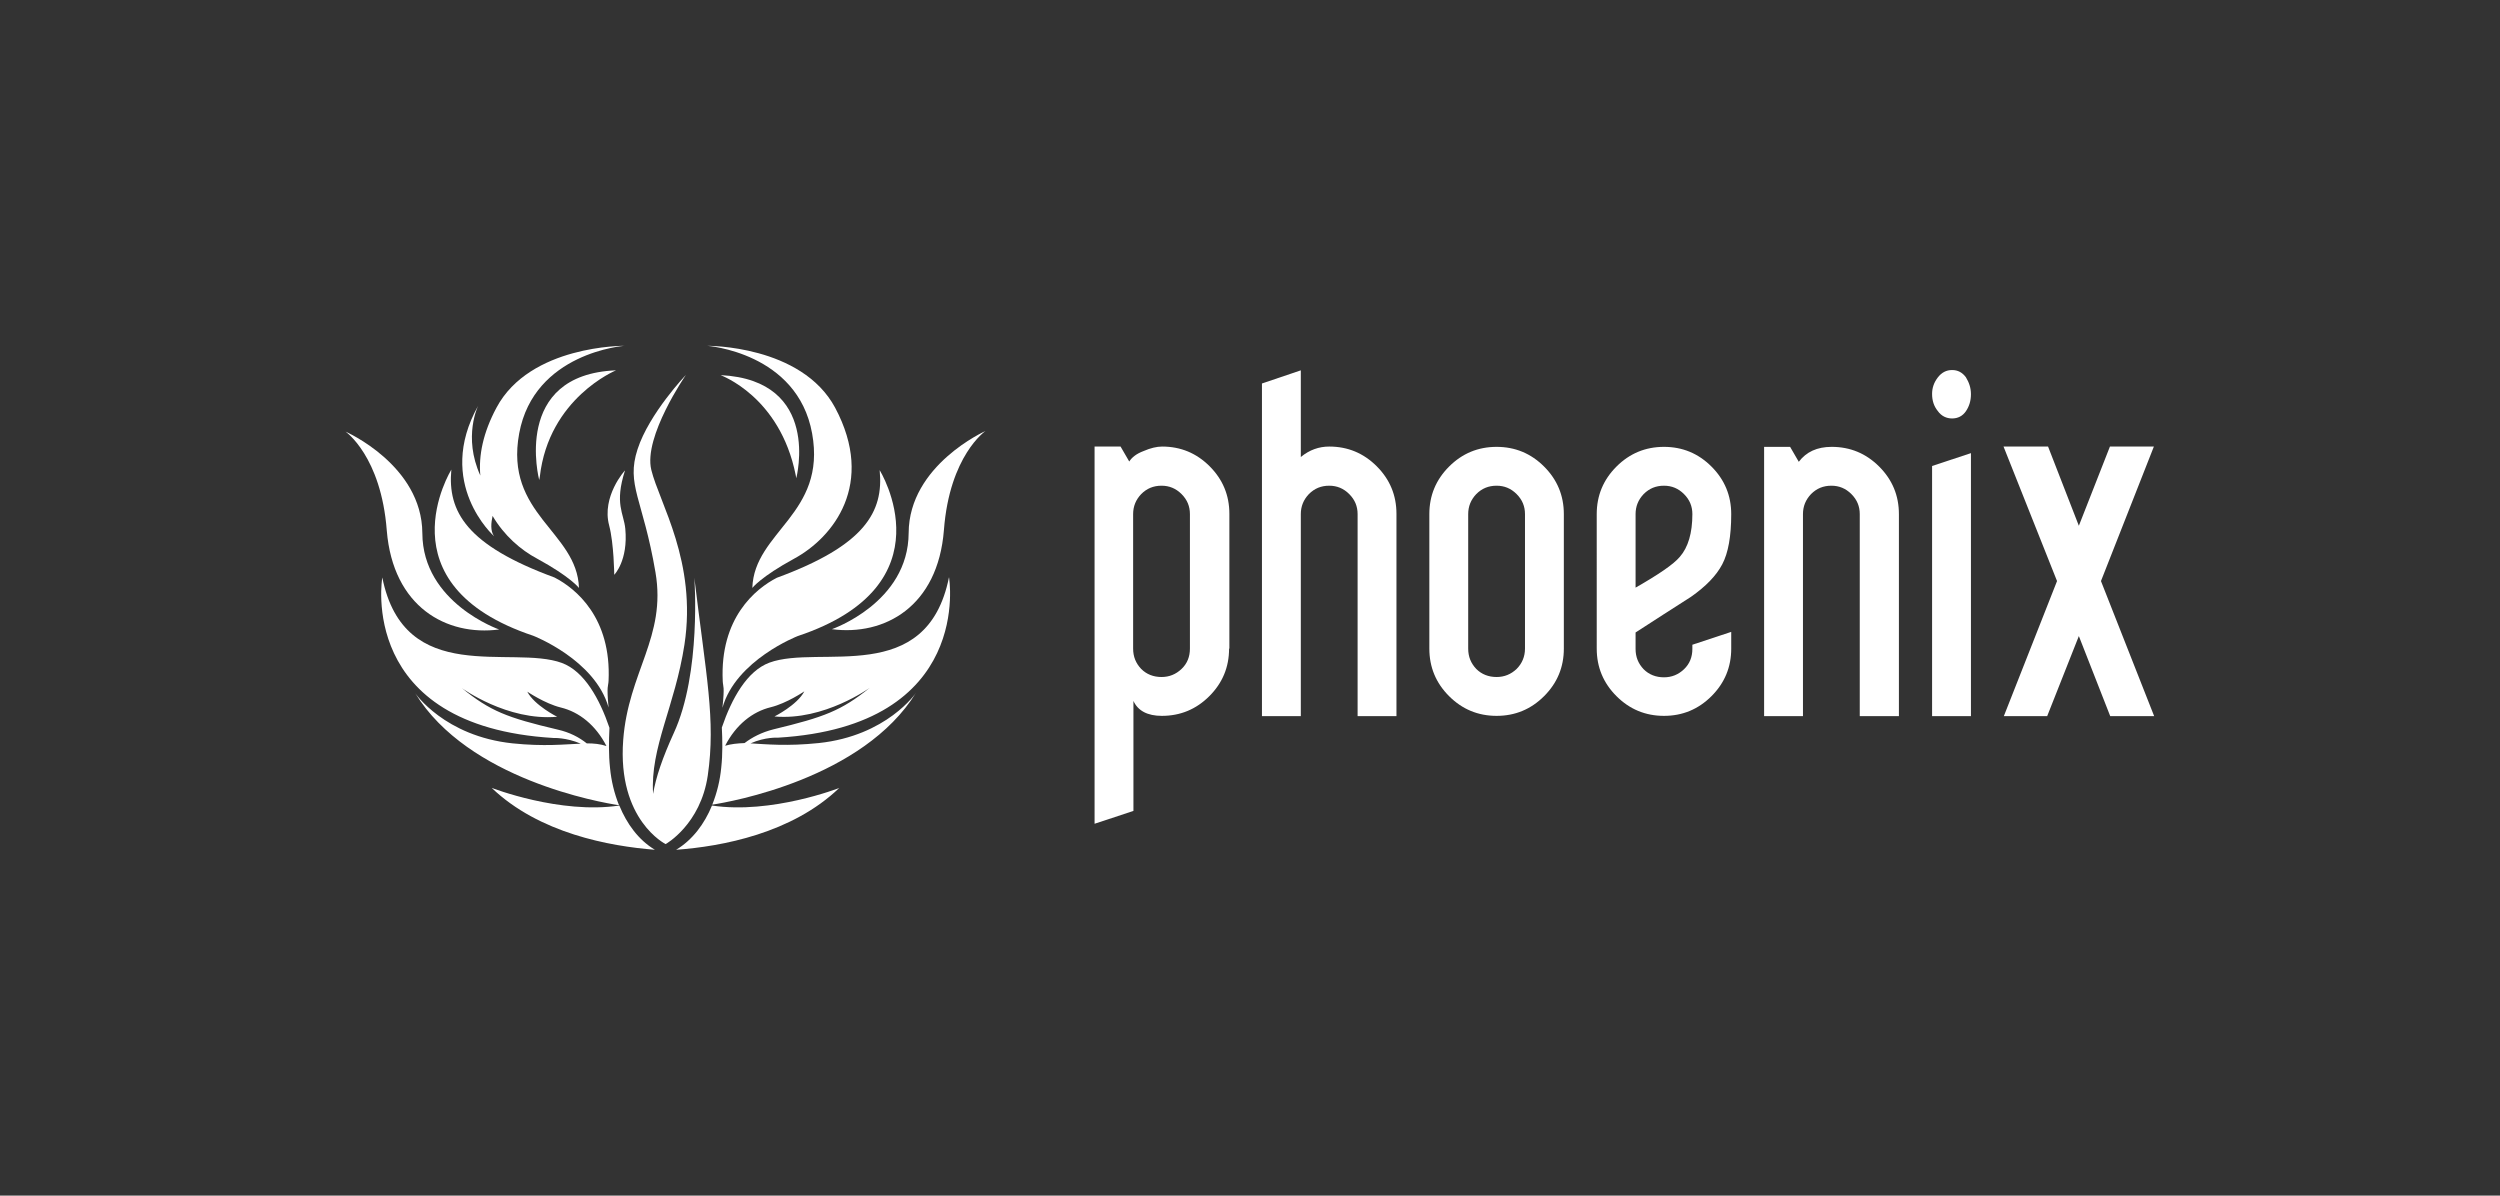
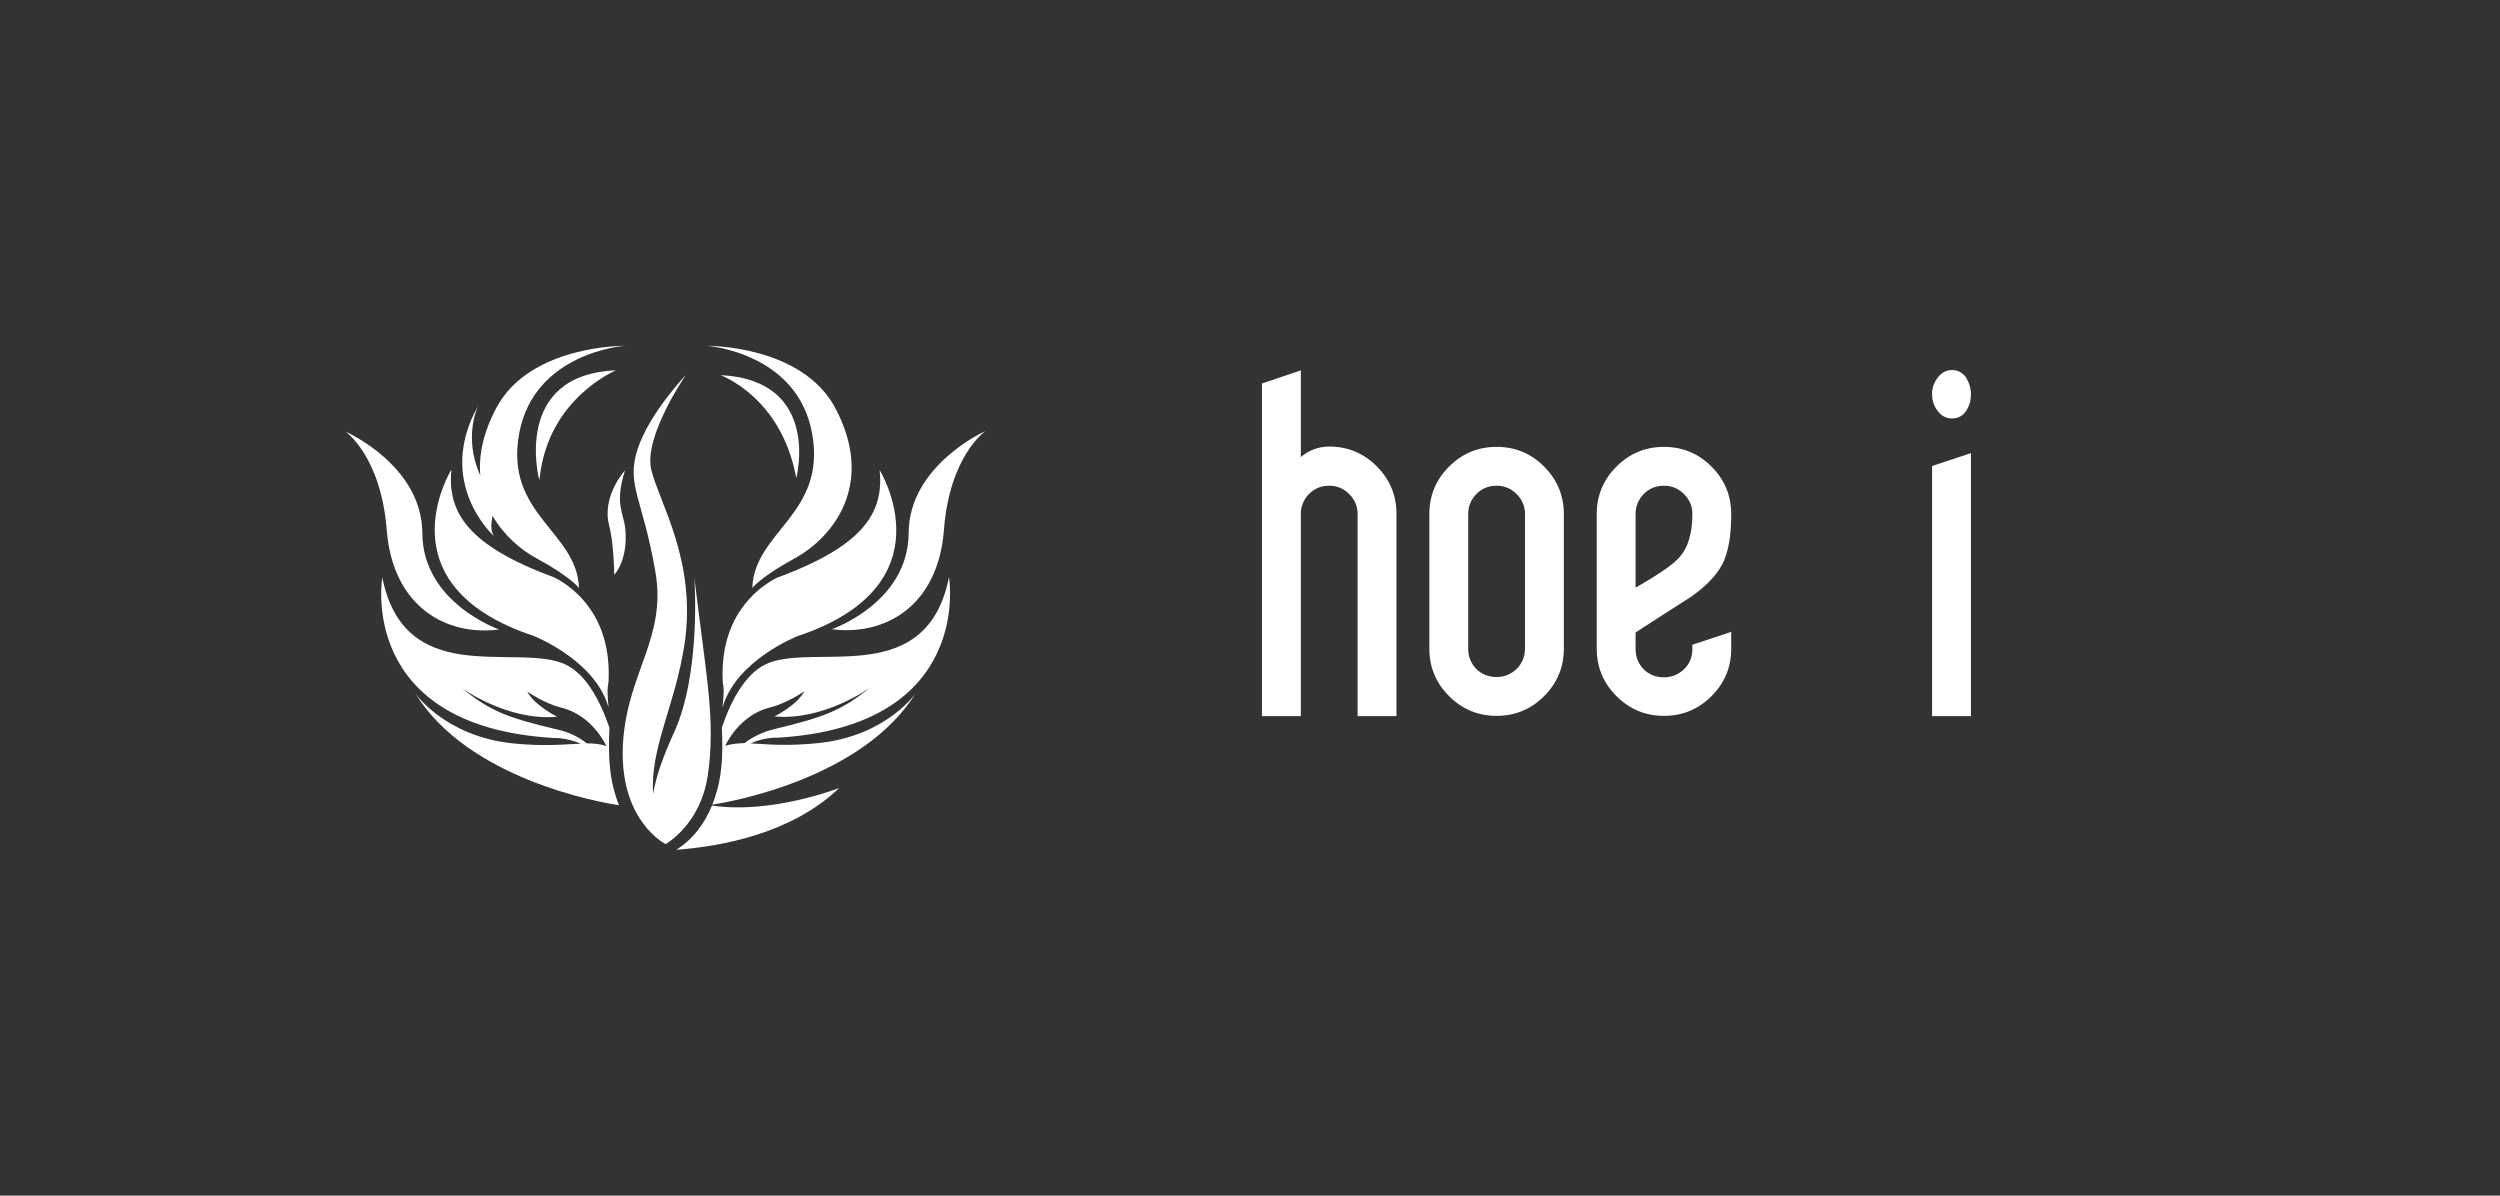
<svg xmlns="http://www.w3.org/2000/svg" version="1.1" id="Layer_1" x="0px" y="0px" viewBox="0 0 836.4 400" style="enable-background:new 0 0 836.4 400;" xml:space="preserve">
  <rect x="0" y="0" width="836.4" height="400" fill="#333333" stroke="none" />
  <style type="text/css">
	.st0{fill:#FFFFFF;}
</style>
  <g>
-     <path class="st0" d="M398.1,217V172c0-2.6-0.9-4.8-2.8-6.7c-1.9-1.9-4.1-2.8-6.7-2.8c-2.7,0-4.9,0.9-6.8,2.8   c-1.8,1.9-2.7,4.1-2.7,6.7V217c0,2.7,0.9,4.9,2.7,6.8c1.8,1.8,4.1,2.7,6.8,2.7c2.6,0,4.8-0.9,6.7-2.7   C397.2,222,398.1,219.7,398.1,217 M411.2,217c0,6.2-2.2,11.5-6.6,15.9c-4.4,4.4-9.7,6.6-15.9,6.6c-4.8,0-8-1.7-9.5-5v36.8l-13,4.3   V149.4h8.7l2.9,5c0.9-1.4,2.4-2.6,4.8-3.5c2.3-1,4.4-1.5,6.2-1.5c6.2,0,11.5,2.2,15.9,6.6c4.4,4.4,6.6,9.7,6.6,15.9V217z" />
    <path class="st0" d="M467.2,239.6h-13V172c0-2.6-0.9-4.8-2.8-6.7c-1.9-1.9-4.1-2.8-6.7-2.8c-2.7,0-4.9,0.9-6.8,2.8   c-1.8,1.9-2.7,4.1-2.7,6.7v67.6h-13V128.3l13-4.4v29c2.9-2.4,6.1-3.5,9.5-3.5c6.2,0,11.5,2.2,15.9,6.6c4.4,4.4,6.6,9.7,6.6,15.9   V239.6z" />
    <path class="st0" d="M510.2,217V172c0-2.6-0.9-4.8-2.8-6.7c-1.9-1.9-4.1-2.8-6.7-2.8c-2.7,0-4.9,0.9-6.8,2.8   c-1.8,1.9-2.7,4.1-2.7,6.7V217c0,2.7,0.9,4.9,2.7,6.8c1.8,1.8,4.1,2.7,6.8,2.7c2.6,0,4.8-0.9,6.7-2.7   C509.2,222,510.2,219.7,510.2,217 M523.2,217c0,6.2-2.2,11.5-6.6,15.9c-4.4,4.4-9.7,6.6-15.9,6.6c-6.2,0-11.5-2.2-15.9-6.6   c-4.4-4.4-6.6-9.7-6.6-15.9V172c0-6.2,2.2-11.5,6.6-15.9c4.4-4.4,9.7-6.6,15.9-6.6c6.2,0,11.5,2.2,15.9,6.6   c4.4,4.4,6.6,9.7,6.6,15.9V217z" />
    <path class="st0" d="M566.2,172c0-2.6-0.9-4.8-2.8-6.7c-1.9-1.9-4.1-2.8-6.7-2.8c-2.7,0-4.9,0.9-6.8,2.8c-1.8,1.9-2.7,4.1-2.7,6.7   v24.6c7.7-4.4,12.7-7.8,14.8-10.3C564.8,183.1,566.2,178.3,566.2,172 M579.2,217c0,6.2-2.2,11.5-6.6,15.9   c-4.4,4.4-9.7,6.6-15.9,6.6s-11.5-2.2-15.9-6.6c-4.4-4.4-6.6-9.7-6.6-15.9V172c0-6.2,2.2-11.5,6.6-15.9c4.4-4.4,9.7-6.6,15.9-6.6   s11.5,2.2,15.9,6.6c4.4,4.4,6.6,9.7,6.6,15.9c0,7.4-1,13-3,16.8c-2,3.8-5.5,7.4-10.5,10.9c-6.2,4-12.4,7.9-18.5,11.9v5.5   c0,2.7,0.9,4.9,2.7,6.8c1.8,1.8,4.1,2.7,6.8,2.7c2.6,0,4.8-0.9,6.7-2.7c1.9-1.8,2.8-4.1,2.8-6.8v-1.4l13-4.3V217z" />
-     <path class="st0" d="M635.2,239.6h-13V172c0-2.6-0.9-4.8-2.8-6.7c-1.9-1.9-4.1-2.8-6.7-2.8c-2.7,0-4.9,0.9-6.8,2.8   c-1.8,1.9-2.7,4.1-2.7,6.7v67.6h-13v-90.1h8.7l2.9,5c2.5-3.3,6.1-5,11-5c6.2,0,11.5,2.2,15.9,6.6c4.4,4.4,6.6,9.7,6.6,15.9V239.6z" />
    <path class="st0" d="M659.4,239.6h-13v-83.7l13-4.3V239.6z M659.4,131.9c0,2.2-0.6,4.1-1.7,5.7c-1.1,1.6-2.7,2.4-4.6,2.4   c-1.9,0-3.6-0.8-4.8-2.5c-1.3-1.6-1.9-3.5-1.9-5.7c0-2,0.6-3.8,1.9-5.5c1.3-1.7,2.9-2.5,4.8-2.5c1.9,0,3.4,0.8,4.6,2.4   C658.8,128,659.4,129.8,659.4,131.9" />
-     <polygon class="st0" points="720.7,239.6 706,239.6 695.5,212.8 684.9,239.6 670.4,239.6 688.2,194.4 670.3,149.4 685.2,149.4    695.5,175.9 705.9,149.4 720.6,149.4 702.9,194.4  " />
    <path class="st0" d="M236.8,259.4c2.7-18.7-0.6-33.4-4.5-66.1c0,0,2.4,31.9-6.9,52c-3.7,8.1-6,14.8-6.9,20.3   c-1-15.6,7.3-29.2,10.5-50c4.2-27.7-8.4-47.3-11.1-58.4c-2.7-11.1,11.6-31.8,11.6-31.8s-12.3,12.9-16.2,24.9   c-3.9,12,1.8,16.5,6,41.2c3.7,21.6-9.1,33.3-10.8,56.1c-2,26.8,14.2,34.8,14.2,34.8S234.4,275.9,236.8,259.4" />
    <path class="st0" d="M165.3,179.4c-1.3-1.8-1-4.5-0.5-6.8c3.8,6.5,9.4,11.4,14.9,14.3c11.2,6.1,14,9.8,14,9.8   c-0.6-18.9-25-24.6-20-51.7c5-27.1,35.2-29.3,35.2-29.3s-31.6-0.3-42.8,20.7c-4.5,8.4-6,16-5.4,22.7c-5.9-13-0.7-23.4-0.7-23.4   C145.4,161.7,165.3,179.4,165.3,179.4" />
    <path class="st0" d="M178.4,212.7c0,0,20.7,8,25.2,24c-0.7-7.6-0.1-6.9,0-8.9c1-21.1-10.9-30.9-18.1-34.6   c-29.4-10.8-35.8-22-34.5-36.1C151,157.2,127.1,195.6,178.4,212.7" />
    <path class="st0" d="M167,210.6c0,0-25.6-8.9-25.7-32.2c-0.1-22.8-25.7-34-25.7-34s11.9,8.2,13.8,33.1   C131.5,203.1,149.4,212.9,167,210.6" />
    <path class="st0" d="M271.7,145c4.9,27-19.4,32.8-20,51.7c0,0,2.8-3.7,14-9.8c13.1-7.1,27.3-25,13.7-50.5   c-11.3-21-42.8-20.7-42.8-20.7S266.8,117.9,271.7,145" />
    <path class="st0" d="M203.8,175.8c1.6,6.1,1.7,16.5,1.7,16.5s4.7-4.7,3.7-15.4c-0.5-5.2-3.7-8.3-0.1-19.5   C209.1,157.3,201.2,166.1,203.8,175.8" />
    <path class="st0" d="M259.9,193.3c-7.2,3.7-19.1,13.5-18.1,34.6c0.1,2.1,0.7,1.3-0.1,8.9c4.5-16,25.2-24,25.2-24   c51.3-17.1,27.4-55.5,27.4-55.5C295.7,171.3,289.3,182.5,259.9,193.3" />
    <path class="st0" d="M196.3,248.7c-2.5-2-5.7-3.7-9.7-4.6c-17-4-22.6-6.2-32.1-13.9c0,0,15.2,11.1,31.9,9.6c0,0-7.6-3.8-10-8.4   c0,0,5.9,4,11.2,5.3c6.2,1.5,11.7,5.9,15.3,12.9C200.8,248.9,198.7,248.7,196.3,248.7 M203.9,243.5c-3.3-9.7-8.4-18.9-15.9-21.7   c-16.8-6.2-52.7,8.2-60.1-28.6c0,0-8.6,49.8,57.3,53.7c0,0,4.2-0.2,9.1,1.9c-5.3,0.2-12.2,1-22.8-0.1   c-22.8-2.4-32.6-16.8-32.6-16.8c17.7,28.9,62.2,36.6,68.2,37.5c-1.6-4-2.6-8.2-3-12.4C203.6,252.4,203.7,247.8,203.9,243.5    M242.6,249.5c3.6-7,9.1-11.4,15.3-12.9c5.3-1.3,11.2-5.3,11.2-5.3c-2.4,4.6-10,8.4-10,8.4c16.6,1.5,31.9-9.6,31.9-9.6   c-9.6,7.7-15.2,9.8-32.2,13.9c-4,1-7.2,2.7-9.7,4.6C246.7,248.7,244.6,248.9,242.6,249.5 M273.9,248.6c-10.6,1.1-17.5,0.4-22.8,0.1   c5-2.2,9.1-1.9,9.1-1.9c65.8-3.9,57.3-53.7,57.3-53.7c-7.4,36.9-43.3,22.4-60.1,28.6c-7.5,2.8-12.6,12-15.9,21.7   c0.2,4.3,0.3,8.9-0.2,13.4c-0.4,4.2-1.4,8.4-3,12.4c6-0.9,50.5-8.7,68.2-37.5C306.5,231.8,296.7,246.2,273.9,248.6" />
    <path class="st0" d="M304,178.3c-0.1,23.4-25.7,32.2-25.7,32.2c17.6,2.3,35.5-7.5,37.5-33.2c1.9-24.9,13.9-33.1,13.9-33.1   S304.1,155.6,304,178.3" />
    <path class="st0" d="M238.2,269.5c-2.5,6.1-6.5,11.5-12,14.8c15.3-1.1,38.8-5.5,54.6-20.7C280.9,263.6,258.1,272.5,238.2,269.5" />
-     <path class="st0" d="M207.2,269.5c-19.8,3-42.7-5.9-42.7-5.9c15.9,15.2,39.4,19.5,54.6,20.7C213.6,281,209.7,275.6,207.2,269.5" />
    <path class="st0" d="M180.4,160.6l0.2-1.1c3-26.4,25.5-35.6,25.5-35.6C171.1,125.3,180.4,160.6,180.4,160.6" />
    <path class="st0" d="M266.2,158.9l0.2,1.1c0,0,8.6-32.8-25.3-34.5C241.1,125.6,260.9,132.5,266.2,158.9" />
  </g>
</svg>